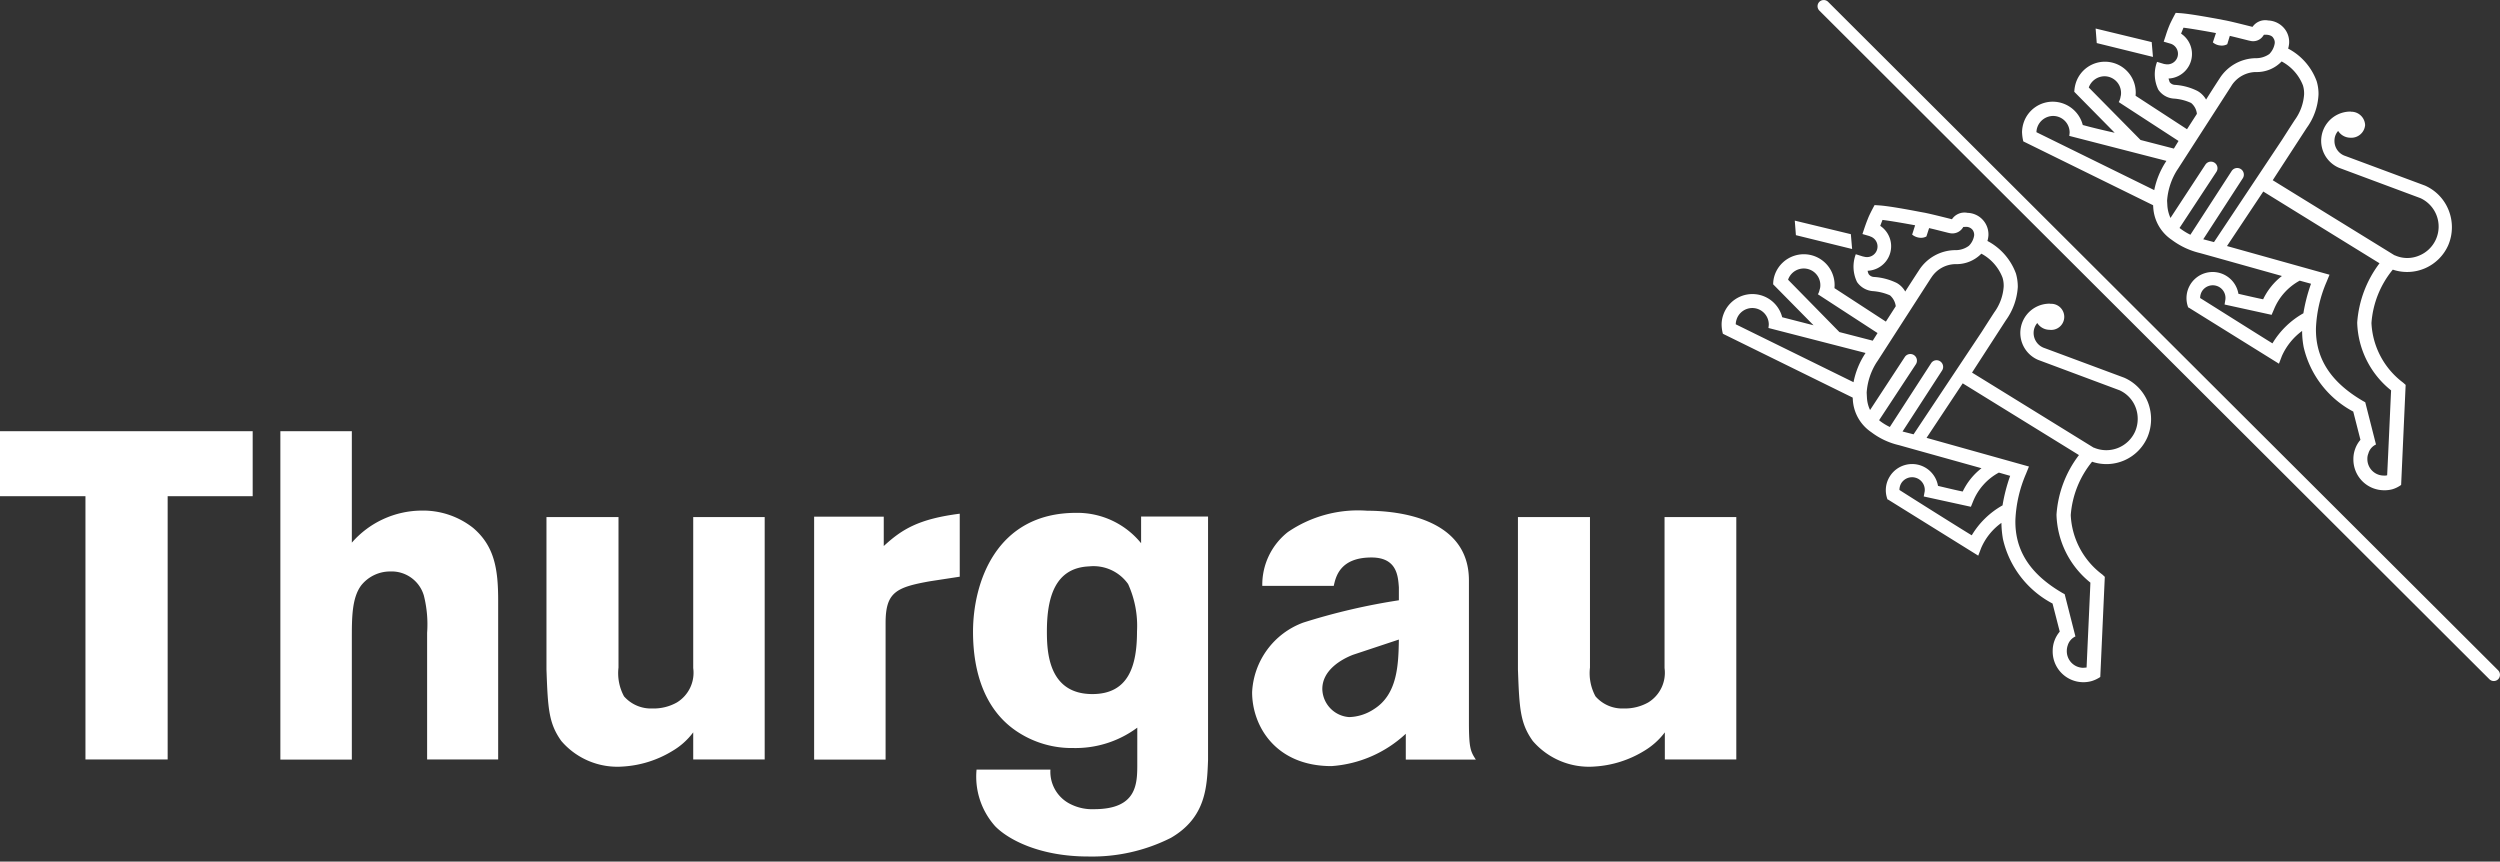
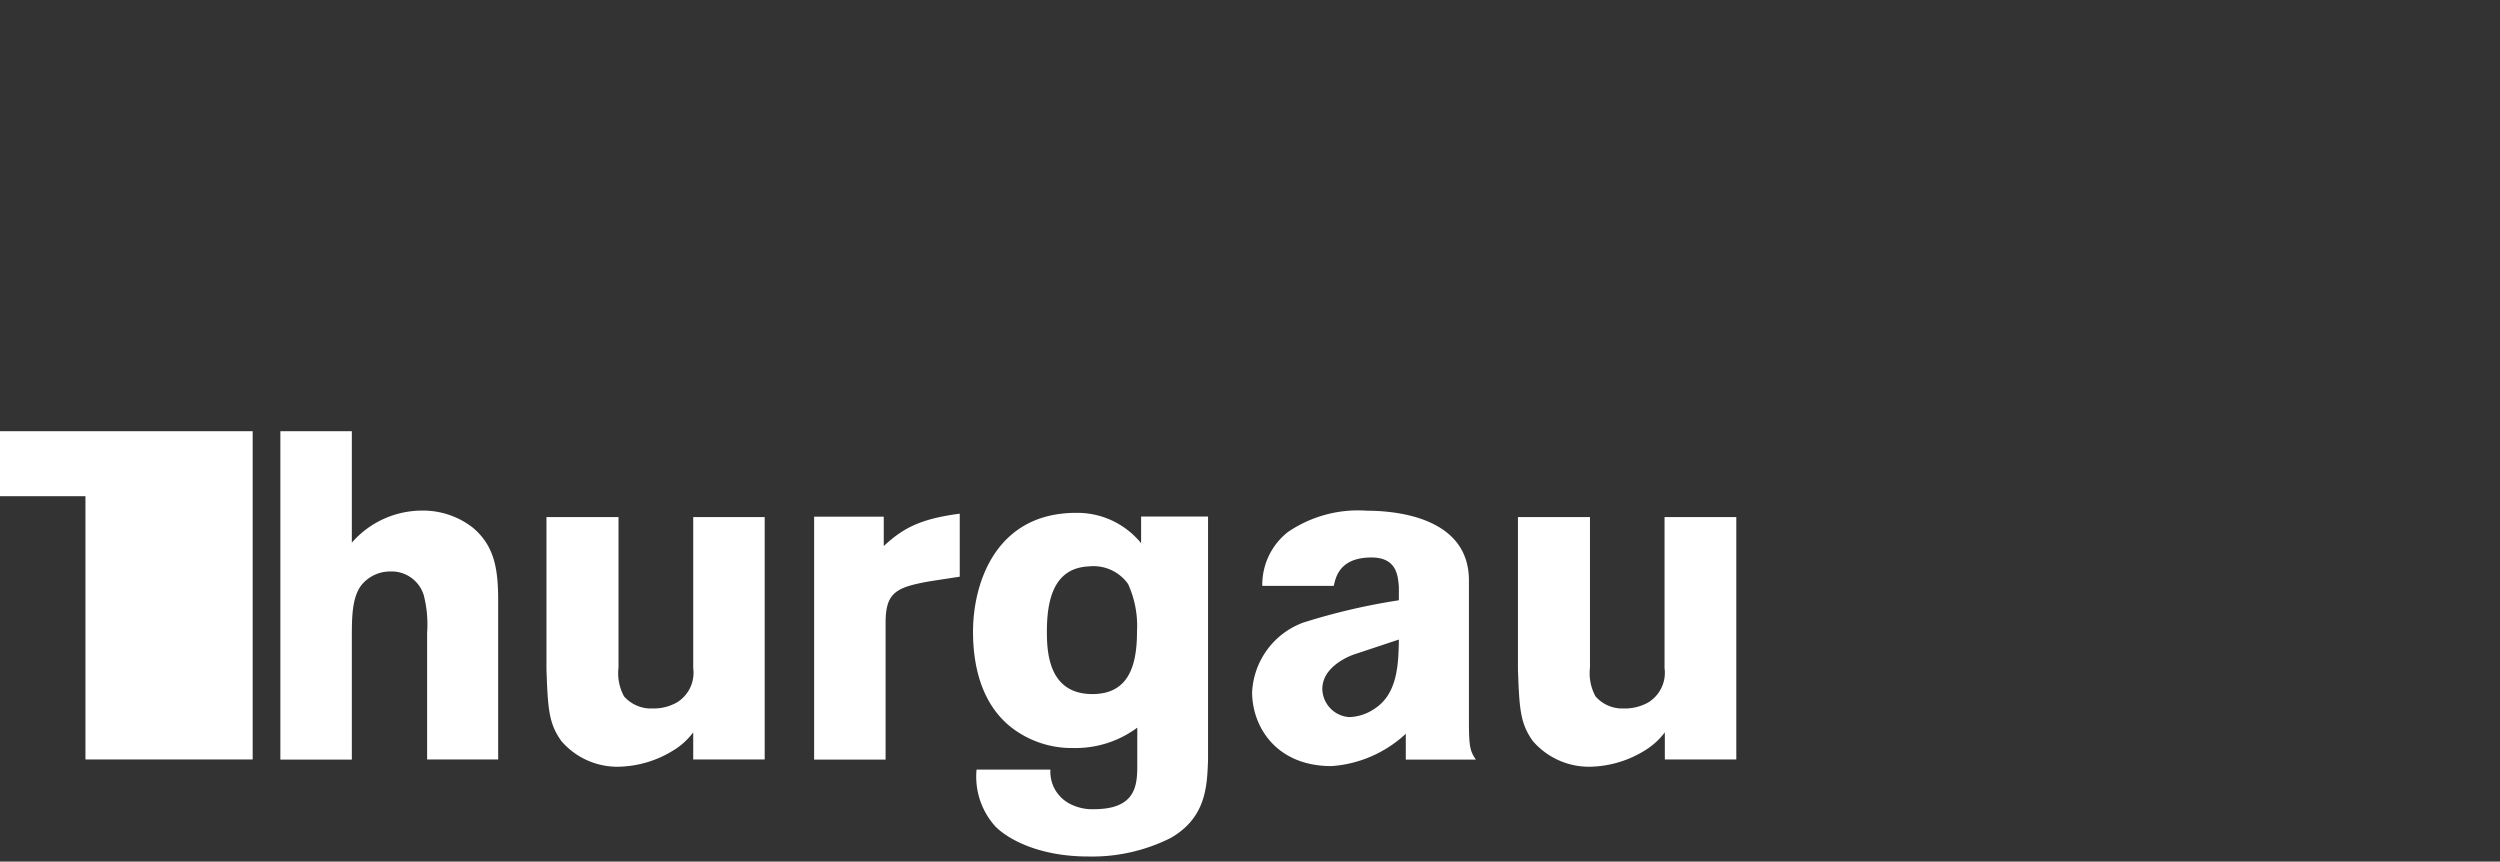
<svg xmlns="http://www.w3.org/2000/svg" id="Ebene_1" data-name="Ebene 1" viewBox="0 0 177 61">
  <rect x="0" y="0" width="177" height="61" fill="#333333" stroke="none" />
  <defs>
    <style>.cls-1{fill:#fff;}</style>
  </defs>
-   <path id="Shape" class="cls-1" d="M128.81.13a.441.441,0,0,0,0,.62l47.44,47.34a.441.441,0,0,0,.62,0,.453.453,0,0,0,0-.63L129.43.13A.441.441,0,0,0,128.81.13Zm2.32,17.5-.09-1.05-3.97-.96.08,1.03ZM152.08,28.5a3.172,3.172,0,0,0-1.69-1.76l-5.62-2.09a1.128,1.128,0,0,1-.79-1.09,1.072,1.072,0,0,1,.26-.69,1.032,1.032,0,0,0,.86.48.925.925,0,1,0,.07-1.84h-.02V21.5a2.073,2.073,0,0,0-.85,3.98l5.76,2.15a2.182,2.182,0,0,1,1.14,1.21,2.272,2.272,0,0,1-.03,1.7,2.233,2.233,0,0,1-2.93,1.15v.01c-1.7-1.05-7.95-4.91-8.62-5.32l2.4-3.71a4.49,4.49,0,0,0,.84-2.35,3.4,3.4,0,0,0-.13-.95,4.255,4.255,0,0,0-2.02-2.31,1.831,1.831,0,0,0,.07-.38,1.526,1.526,0,0,0-1.48-1.61,1.067,1.067,0,0,0-1.1.45h-.01c-1-.25-1.69-.42-2.04-.48l-.22-.04c-.78-.15-2.23-.42-2.91-.46l-.3-.02s-.34.62-.46.93c-.08.2-.14.35-.27.73l-.13.39.52.15v.01a.75.75,0,1,1-.45,1.43v.01l-.54-.17a2.486,2.486,0,0,0,.09,1.97,1.5,1.5,0,0,0,1.1.64,3.738,3.738,0,0,1,1.23.3,1.235,1.235,0,0,1,.41.77l-.7,1.09-3.64-2.37.01-.18a2.18,2.18,0,0,0-4.23-.78,2.06,2.06,0,0,0-.12.7h.01l2.85,2.89-2.22-.57a2.178,2.178,0,0,0-4.16-.2,2.068,2.068,0,0,0-.13.7,2.649,2.649,0,0,0,.09.67l9.19,4.52.01.15a2.972,2.972,0,0,0,1.31,2.3,5.15,5.15,0,0,0,1.97.92c.02.01,3.47.97,5.83,1.63a4.6,4.6,0,0,0-1.33,1.65c-.32-.06-1.12-.25-1.75-.4a1.86,1.86,0,0,0-3.43-.64,1.83,1.83,0,0,0-.14,1.61l.02-.01,6.4,3.98.21-.55a4.265,4.265,0,0,1,1.43-1.77,7.229,7.229,0,0,0,.11,1.15,6.875,6.875,0,0,0,3.51,4.56l.51,1.99a2.1,2.1,0,0,0-.5,1.36,2.175,2.175,0,0,0,2.76,2.14,2.264,2.264,0,0,0,.61-.29l.32-7.09-.17-.16a5.569,5.569,0,0,1-2.24-4.19v-.03a6.772,6.772,0,0,1,1.51-3.77,3.163,3.163,0,0,0,3.92-1.74,3.3,3.3,0,0,0,.04-2.45ZM132.7,19.61a.5.5,0,0,1-.39-.19.668.668,0,0,1-.08-.25,1.737,1.737,0,0,0,.89-3.18l.16-.42c.65.08,1.65.26,2.31.38l-.21.66a1,1,0,0,0,.52.22.785.785,0,0,0,.49-.09l.19-.59c.32.07.74.18,1.34.33l.14.03a.878.878,0,0,0,.91-.39l.03-.05.2-.01a.581.581,0,0,1,.47.23.6.6,0,0,1,.1.38,1.313,1.313,0,0,1-.37.73,1.573,1.573,0,0,1-1,.31,3.083,3.083,0,0,0-2.54,1.43s-.42.64-.97,1.5a1.554,1.554,0,0,0-.61-.61,4.287,4.287,0,0,0-1.58-.42Zm-6.1.2v-.02a1.174,1.174,0,0,1,2.28.41.9.9,0,0,1-.04.28l-.01.02a.955.955,0,0,1-.12.33h-.01s3.55,2.31,4.23,2.75l-.34.54-2.36-.61-3.63-3.7Zm5.45,5.23a5.653,5.653,0,0,0-.82,2.02l-8.34-4.1a1.21,1.21,0,0,1,.07-.37,1.168,1.168,0,0,1,2.27.41l-.02.19-.01.03,6.88,1.77Zm2.65,5.51,2.8-4.32a.472.472,0,0,0-.14-.65.457.457,0,0,0-.64.14l-2.92,4.51a3.862,3.862,0,0,1-.69-.42l-.07-.06,2.61-3.97a.469.469,0,0,0-.78-.52l-2.47,3.77a2.34,2.34,0,0,1-.22-.86l-.02-.37a4.536,4.536,0,0,1,.74-2.2l.01-.01,3.82-5.93.01-.01a2.068,2.068,0,0,1,1.7-.95,2.457,2.457,0,0,0,1.84-.74,3.241,3.241,0,0,1,1.5,1.7,1.941,1.941,0,0,1,.08.64,3.5,3.5,0,0,1-.67,1.82s-.39.6-.88,1.37l-4.83,7.26-.78-.2Zm7.08,5.23a5.9,5.9,0,0,0-2.18,2.12c-.67-.4-4.09-2.55-5.12-3.21a.929.929,0,0,1,.12-.46.9.9,0,0,1,1.67.55l-.07.37,3.34.73.15-.37a4.022,4.022,0,0,1,1.83-2.05l.8.23A11.955,11.955,0,0,0,141.78,35.78Zm3.82.66a6.393,6.393,0,0,0,2.4,4.81c-.01.35-.2,4.44-.27,6.01l-.25.02a1.174,1.174,0,0,1-1.15-1.2,1.148,1.148,0,0,1,.06-.37,1.024,1.024,0,0,1,.55-.65l-.76-2.99-.18-.1c-2.26-1.32-3.35-2.99-3.31-5.15a9.205,9.205,0,0,1,.75-3.27l.21-.52L136.4,31l2.56-3.86c2.04,1.26,7.57,4.67,8.23,5.08a7.8,7.8,0,0,0-1.59,4.22Zm6.83-32.41-.09-1.05-3.97-.96.08,1.03ZM173.37,14.9a3.187,3.187,0,0,0-1.68-1.76l-5.62-2.09a1.116,1.116,0,0,1-.79-1.09,1.032,1.032,0,0,1,.26-.69,1.032,1.032,0,0,0,.86.48.979.979,0,0,0,1.05-.89.982.982,0,0,0-.98-.95h-.02V7.9a2.073,2.073,0,0,0-.85,3.98l5.77,2.15a2.218,2.218,0,0,1-.13,4.08,2.138,2.138,0,0,1-1.7-.04v.01c-1.7-1.05-7.95-4.9-8.63-5.32.44-.68,2.41-3.71,2.41-3.71a4.385,4.385,0,0,0,.83-2.35,3.07,3.07,0,0,0-.13-.95A4.255,4.255,0,0,0,162,3.44a1.831,1.831,0,0,0,.07-.38,1.5,1.5,0,0,0-.26-.94,1.564,1.564,0,0,0-1.22-.67,1.094,1.094,0,0,0-1.11.45h-.01c-1-.25-1.68-.42-2.04-.48l-.19-.04c-.78-.14-2.23-.41-2.91-.45l-.29-.02s-.34.62-.46.92c-.08.2-.14.35-.26.73l-.13.39.51.15a.75.75,0,0,1-.45,1.43v.01l-.53-.16a2.486,2.486,0,0,0,.09,1.97,1.438,1.438,0,0,0,1.09.63,3.483,3.483,0,0,1,1.23.31,1.147,1.147,0,0,1,.41.77l-.7,1.09L151.2,6.78l.01-.19a2.184,2.184,0,0,0-2.13-2.22,2.161,2.161,0,0,0-2.09,1.44,2.4,2.4,0,0,0-.13.7h.01l2.85,2.89c-.9-.2-1.72-.4-2.26-.55a2.2,2.2,0,0,0-2.08-1.65,2.17,2.17,0,0,0-2.09,1.44,2.345,2.345,0,0,0-.13.7,3.2,3.2,0,0,0,.09.67l9.19,4.52.01.15a2.969,2.969,0,0,0,1.31,2.3,5.411,5.411,0,0,0,1.97.93c.02,0,3.47.97,5.83,1.63a4.6,4.6,0,0,0-1.33,1.65c-.31-.06-1.11-.24-1.75-.39a1.851,1.851,0,1,0-3.55.98l.02-.01,6.4,3.98.21-.55a4.432,4.432,0,0,1,1.43-1.77,6.145,6.145,0,0,0,.11,1.15,6.936,6.936,0,0,0,3.51,4.56l.51,2a1.966,1.966,0,0,0-.38.66,2.06,2.06,0,0,0-.12.7,2.177,2.177,0,0,0,2.14,2.21,2.148,2.148,0,0,0,.62-.07,2.034,2.034,0,0,0,.61-.3H170l.32-7.09-.18-.16a5.6,5.6,0,0,1-2.24-4.2v-.03a6.7,6.7,0,0,1,1.51-3.77,3.18,3.18,0,0,0,3.93-1.74,3.247,3.247,0,0,0,.03-2.45ZM154,6.01a.494.494,0,0,1-.39-.2l-.08-.25a1.737,1.737,0,0,0,.89-3.18l.17-.42c.64.08,1.65.26,2.3.38l-.22.66a.924.924,0,0,0,.52.22.8.8,0,0,0,.5-.09l.18-.59c.31.07.74.18,1.34.33l.14.03a.851.851,0,0,0,.9-.39l.04-.05h.2c.33.03.43.17.46.23a.54.54,0,0,1,.1.38,1.364,1.364,0,0,1-.36.73v.01a1.635,1.635,0,0,1-1,.31,3.083,3.083,0,0,0-2.54,1.43s-.42.64-.96,1.5a1.623,1.623,0,0,0-.61-.61A4.149,4.149,0,0,0,154,6.01Zm-6.11.19V6.18a1.192,1.192,0,0,1,1.13-.78,1.178,1.178,0,0,1,1.15,1.19.9.9,0,0,1-.04.28v.02a1.1,1.1,0,0,1-.12.33v.01s3.55,2.31,4.23,2.75l-.33.54-2.36-.61Zm5.46,5.24a5.787,5.787,0,0,0-.83,2.02l-8.34-4.1a1.156,1.156,0,0,1,.07-.37,1.192,1.192,0,0,1,1.13-.78,1.172,1.172,0,0,1,1.15,1.19l-.02.19-.01.03,6.88,1.77-.03.05Zm2.64,5.5,2.8-4.32a.47.47,0,0,0-.79-.51l-2.92,4.51a4.25,4.25,0,0,1-.69-.42l-.08-.06,2.61-3.97a.466.466,0,1,0-.78-.51l-2.47,3.77a2.556,2.556,0,0,1-.22-.86l-.02-.36a4.7,4.7,0,0,1,.73-2.2l.01-.01,3.82-5.93.01-.02a2.089,2.089,0,0,1,1.7-.95,2.421,2.421,0,0,0,1.84-.75,3.254,3.254,0,0,1,1.51,1.7,1.975,1.975,0,0,1,.08.64,3.5,3.5,0,0,1-.67,1.82s-.39.6-.88,1.37l-4.83,7.26-.76-.2Zm7.09,5.24a5.953,5.953,0,0,0-2.19,2.13c-.67-.41-4.08-2.56-5.12-3.21a.929.929,0,0,1,.12-.46.9.9,0,0,1,1.67.55l-.06.37,3.33.73.16-.37a4.061,4.061,0,0,1,1.83-2.05l.8.22a11.955,11.955,0,0,0-.54,2.09Zm3.81.66a6.375,6.375,0,0,0,2.4,4.8c-.02.35-.2,4.44-.28,6.01a.707.707,0,0,1-.25.02,1.165,1.165,0,0,1-1.15-1.19.937.937,0,0,1,.07-.37.992.992,0,0,1,.54-.64l-.76-2.99-.18-.1c-2.25-1.32-3.35-2.99-3.31-5.15a9.205,9.205,0,0,1,.75-3.27l.21-.51-7.26-2.03,2.57-3.86c2.04,1.26,7.56,4.67,8.23,5.08a7.878,7.878,0,0,0-1.58,4.2Z" />
-   <path class="cls-1" d="M0,30.53H17.89v4.6H11.87V53.77H6.05V35.13H0Zm24.91,0v7.89a6.6,6.6,0,0,1,4.93-2.27,5.722,5.722,0,0,1,3.65,1.22c1.51,1.28,1.78,2.9,1.78,5.13V53.77H30.24V44.8a8.308,8.308,0,0,0-.23-2.63,2.374,2.374,0,0,0-2.37-1.71,2.619,2.619,0,0,0-2.07.99c-.66.89-.66,2.3-.66,3.78v8.55H19.85V30.53Zm24.17,6.08h5.06V53.77H49.08V51.85a4.953,4.953,0,0,1-1.46,1.31,7.582,7.582,0,0,1-3.51,1.11,5.225,5.225,0,0,1-4.37-1.81c-.89-1.25-.95-2.27-1.05-5.06V36.61h5.1V47.26a3.444,3.444,0,0,0,.39,2.04,2.534,2.534,0,0,0,2.01.86,3.348,3.348,0,0,0,1.74-.43,2.464,2.464,0,0,0,1.15-2.43Zm68.79,0h5.06V53.77h-5.06V51.85a5.079,5.079,0,0,1-1.46,1.31,7.582,7.582,0,0,1-3.51,1.11,5.254,5.254,0,0,1-4.38-1.81c-.89-1.25-.95-2.27-1.05-5.06V36.61h5.1V47.26a3.444,3.444,0,0,0,.39,2.04,2.511,2.511,0,0,0,2,.86,3.366,3.366,0,0,0,1.74-.43,2.464,2.464,0,0,0,1.15-2.43V36.61Zm-55.3,2.05c1.29-1.19,2.48-1.92,5.38-2.29v4.46l-2.09.32c-2.43.43-3.16.79-3.16,2.96v9.67H57.64V36.58h4.93ZM80.53,51.51a7.34,7.34,0,0,1-4.54,1.45,6.988,6.988,0,0,1-3.91-1.12c-2.3-1.48-3.19-4.15-3.19-7.11,0-3.45,1.61-8.42,7.3-8.42a5.816,5.816,0,0,1,4.6,2.15V36.57h4.74V53.8c-.07,1.87-.13,4.07-2.63,5.52a12.393,12.393,0,0,1-5.86,1.32c-3.42,0-5.65-1.19-6.58-2.14a5.266,5.266,0,0,1-1.32-4.01h5.23a2.551,2.551,0,0,0,1.48,2.47,3.4,3.4,0,0,0,1.61.33c3.06,0,3.06-1.81,3.06-3.23V51.51ZM74.12,44.7c0,1.44.1,4.44,3.22,4.44,2.57,0,3.16-2.01,3.16-4.44a7.137,7.137,0,0,0-.63-3.35,3,3,0,0,0-2.76-1.25C74.71,40.2,74.12,42.27,74.12,44.7Zm15.25-3.22a4.749,4.749,0,0,1,1.81-3.81,8.806,8.806,0,0,1,5.62-1.51c2.1,0,7.2.49,7.2,4.93v10c0,1.84.1,2.1.49,2.69H99.53V51.95a8.582,8.582,0,0,1-5.26,2.29c-3.95,0-5.62-2.83-5.62-5.23a5.536,5.536,0,0,1,3.62-4.93,44.843,44.843,0,0,1,6.77-1.58v-.92c-.06-.79-.13-2.11-1.94-2.11-2.24,0-2.53,1.38-2.67,2.01Zm6.42,4.88c-.85.33-2.17,1.1-2.17,2.42a2.039,2.039,0,0,0,1.9,1.99,3.329,3.329,0,0,0,1.75-.56c1.68-1.05,1.74-3.16,1.77-4.93Z" />
+   <path class="cls-1" d="M0,30.53H17.89v4.6V53.77H6.05V35.13H0Zm24.91,0v7.89a6.6,6.6,0,0,1,4.93-2.27,5.722,5.722,0,0,1,3.65,1.22c1.51,1.28,1.78,2.9,1.78,5.13V53.77H30.24V44.8a8.308,8.308,0,0,0-.23-2.63,2.374,2.374,0,0,0-2.37-1.71,2.619,2.619,0,0,0-2.07.99c-.66.89-.66,2.3-.66,3.78v8.55H19.85V30.53Zm24.17,6.08h5.06V53.77H49.08V51.85a4.953,4.953,0,0,1-1.46,1.31,7.582,7.582,0,0,1-3.51,1.11,5.225,5.225,0,0,1-4.37-1.81c-.89-1.25-.95-2.27-1.05-5.06V36.61h5.1V47.26a3.444,3.444,0,0,0,.39,2.04,2.534,2.534,0,0,0,2.01.86,3.348,3.348,0,0,0,1.74-.43,2.464,2.464,0,0,0,1.15-2.43Zm68.79,0h5.06V53.77h-5.06V51.85a5.079,5.079,0,0,1-1.46,1.31,7.582,7.582,0,0,1-3.51,1.11,5.254,5.254,0,0,1-4.38-1.81c-.89-1.25-.95-2.27-1.05-5.06V36.61h5.1V47.26a3.444,3.444,0,0,0,.39,2.04,2.511,2.511,0,0,0,2,.86,3.366,3.366,0,0,0,1.74-.43,2.464,2.464,0,0,0,1.15-2.43V36.61Zm-55.3,2.05c1.29-1.19,2.48-1.92,5.38-2.29v4.46l-2.09.32c-2.43.43-3.16.79-3.16,2.96v9.67H57.64V36.58h4.93ZM80.53,51.51a7.34,7.34,0,0,1-4.54,1.45,6.988,6.988,0,0,1-3.91-1.12c-2.3-1.48-3.19-4.15-3.19-7.11,0-3.45,1.61-8.42,7.3-8.42a5.816,5.816,0,0,1,4.6,2.15V36.57h4.74V53.8c-.07,1.87-.13,4.07-2.63,5.52a12.393,12.393,0,0,1-5.86,1.32c-3.42,0-5.65-1.19-6.58-2.14a5.266,5.266,0,0,1-1.32-4.01h5.23a2.551,2.551,0,0,0,1.48,2.47,3.4,3.4,0,0,0,1.61.33c3.06,0,3.06-1.81,3.06-3.23V51.51ZM74.12,44.7c0,1.44.1,4.44,3.22,4.44,2.57,0,3.16-2.01,3.16-4.44a7.137,7.137,0,0,0-.63-3.35,3,3,0,0,0-2.76-1.25C74.71,40.2,74.12,42.27,74.12,44.7Zm15.25-3.22a4.749,4.749,0,0,1,1.81-3.81,8.806,8.806,0,0,1,5.62-1.51c2.1,0,7.2.49,7.2,4.93v10c0,1.84.1,2.1.49,2.69H99.53V51.95a8.582,8.582,0,0,1-5.26,2.29c-3.95,0-5.62-2.83-5.62-5.23a5.536,5.536,0,0,1,3.62-4.93,44.843,44.843,0,0,1,6.77-1.58v-.92c-.06-.79-.13-2.11-1.94-2.11-2.24,0-2.53,1.38-2.67,2.01Zm6.42,4.88c-.85.33-2.17,1.1-2.17,2.42a2.039,2.039,0,0,0,1.9,1.99,3.329,3.329,0,0,0,1.75-.56c1.68-1.05,1.74-3.16,1.77-4.93Z" />
</svg>